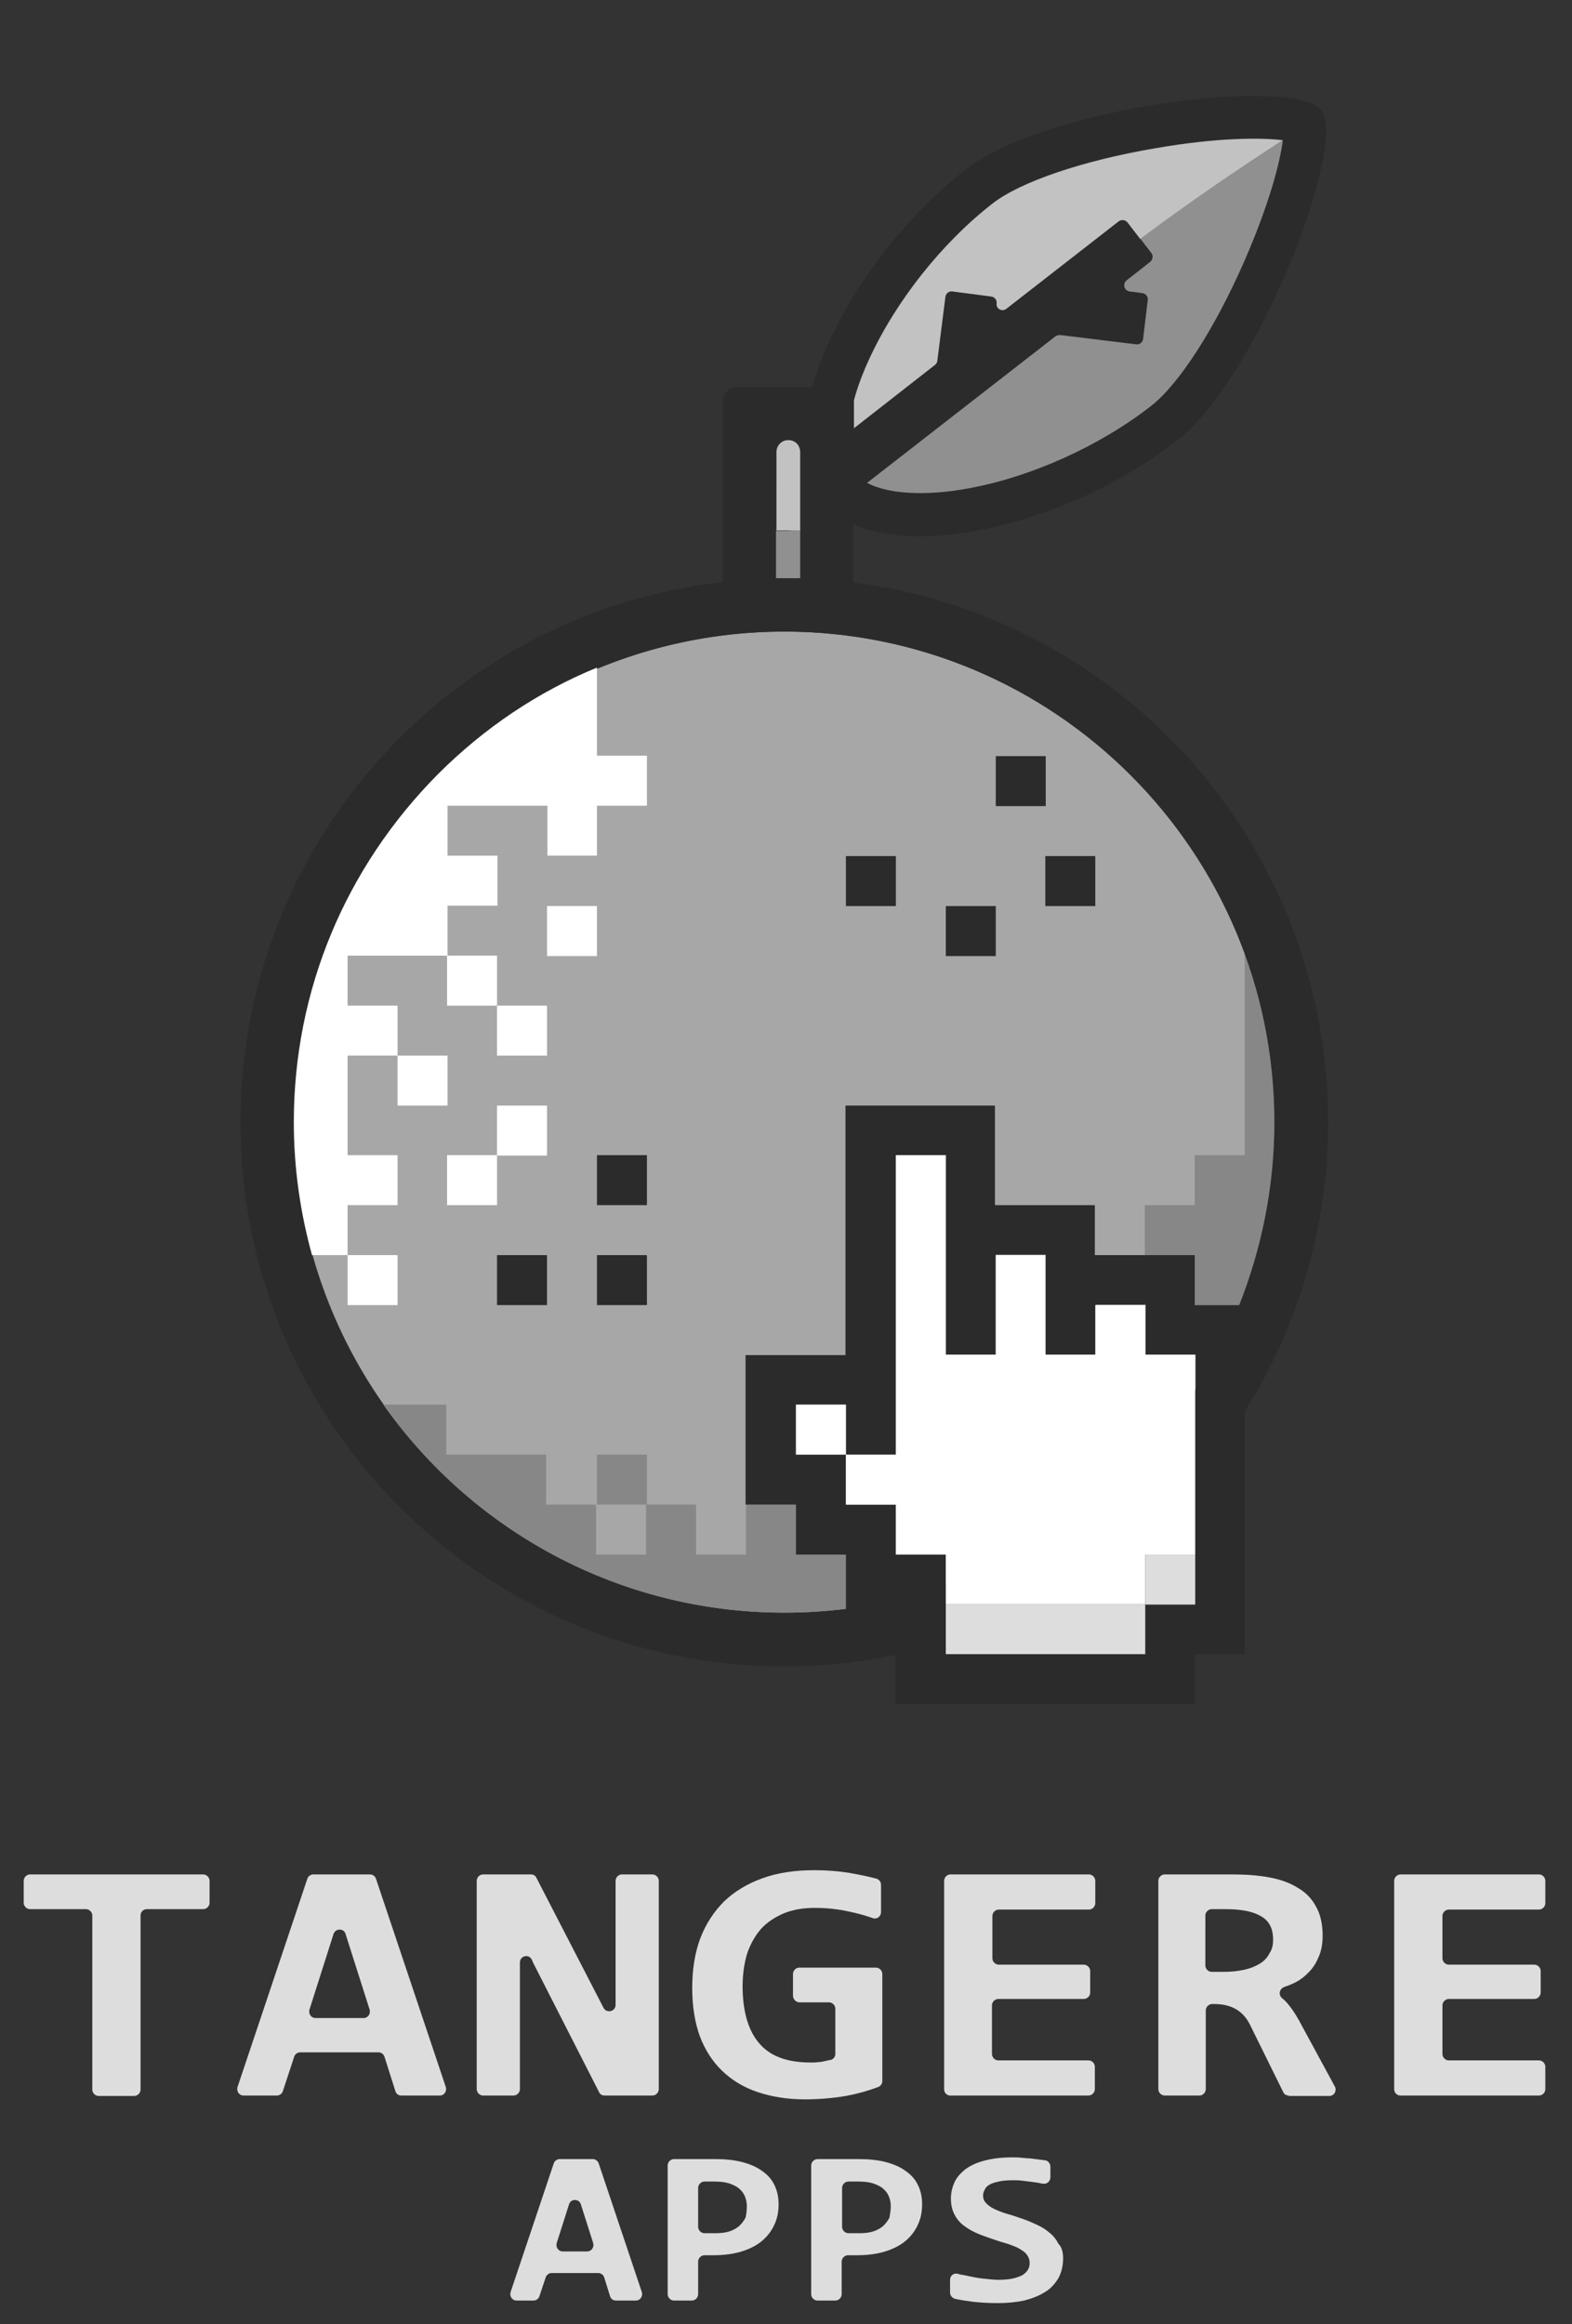
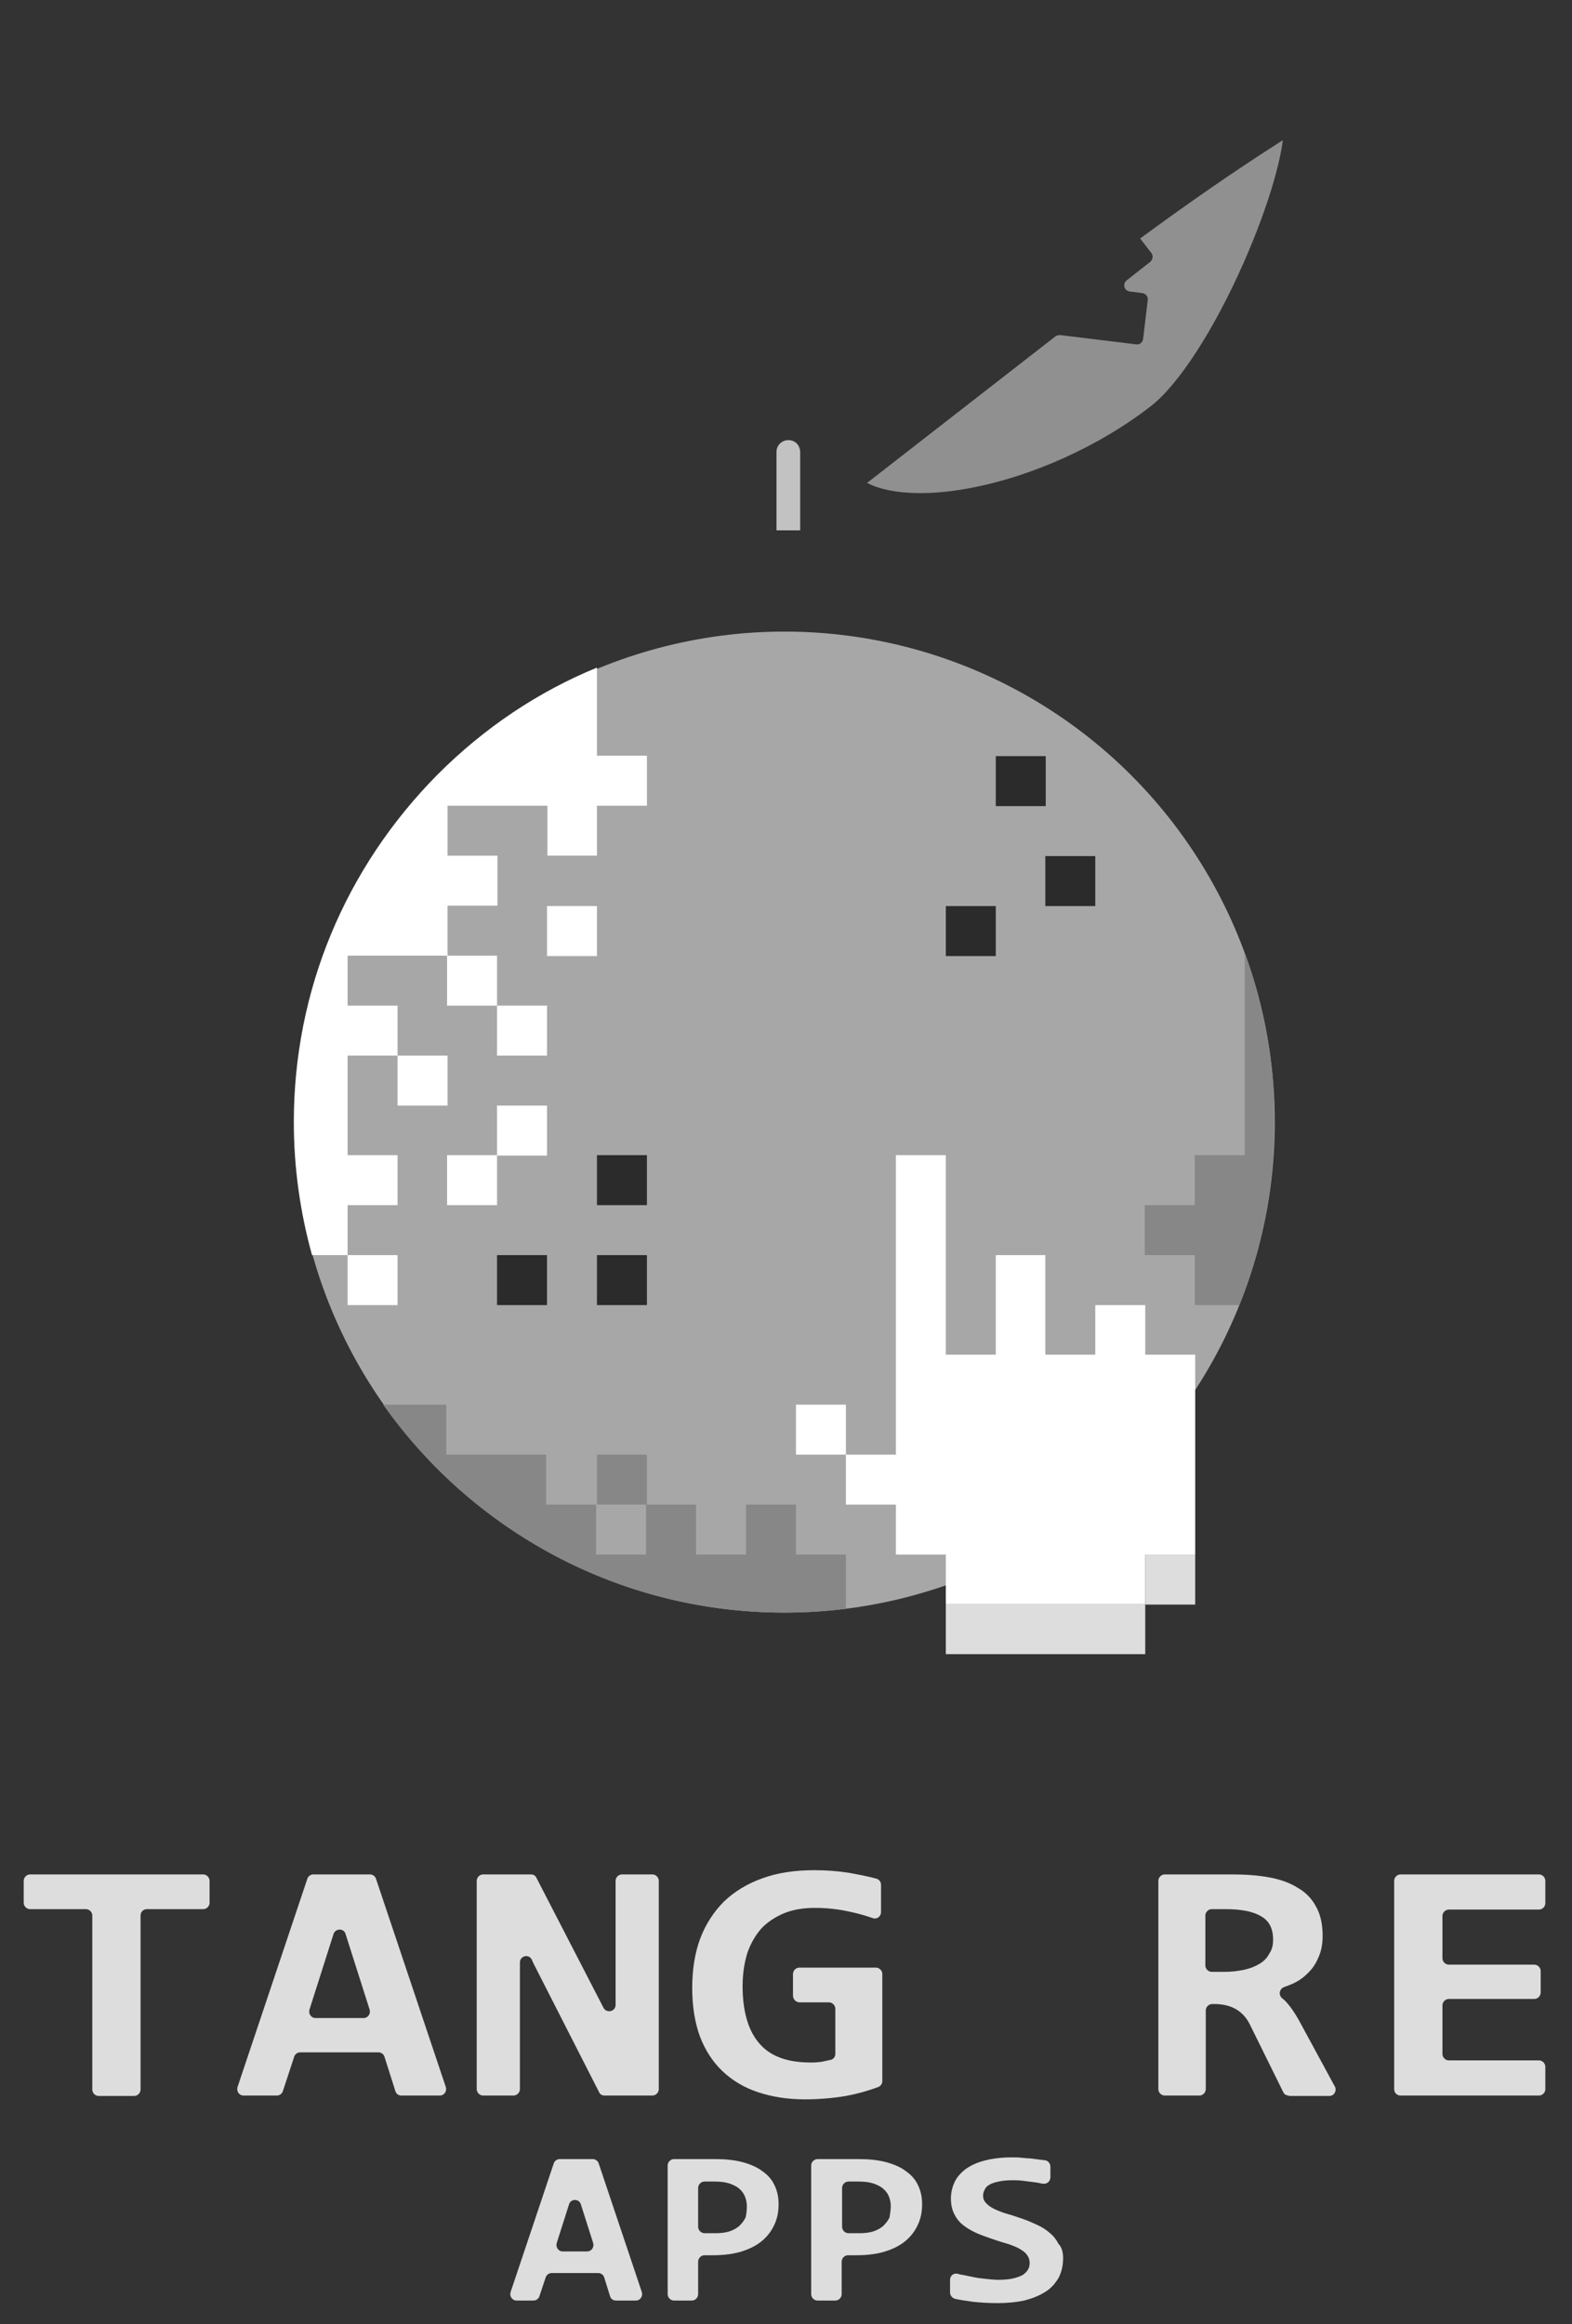
<svg xmlns="http://www.w3.org/2000/svg" version="1.1" id="Layer_1" x="0px" y="0px" viewBox="0 0 371.3 548.7" style="enable-background:new 0 0 371.3 548.7;" xml:space="preserve">
  <rect x="0" y="0" width="371.3" height="548.7" fill="#333333" stroke="none" />
  <style type="text/css">
	.st0{fill:#A7A7A7;}
	.st1{fill:#878787;}
	.st2{fill:#2B2B2B;}
	.st3{fill:#DDDDDD;}
	.st4{fill:#FFFFFF;}
	.st5{fill:#909090;}
	.st6{fill:#C2C2C2;}
</style>
  <g>
    <circle class="st0" cx="185.3" cy="264.9" r="115.8" />
    <path class="st1" d="M294,224.9v47.8h-11.8v11.8h-11.8v11.8h11.8v11.8h10.5c5.4-13.3,8.3-27.9,8.3-43.2   C301.1,250.9,298.6,237.4,294,224.9z" />
    <g>
      <rect x="141" y="343.4" class="st1" width="11.8" height="11.8" />
      <path class="st1" d="M188,367v-11.8h-11.8V367h-11.8v-11.8h-11.8V367h-11.8v-11.8l0,0l0,0H129v-11.8h-11.8h-11.8v-11.8H90.5    c21,29.7,55.6,49.1,94.7,49.1c4.9,0,9.8-0.3,14.6-0.9V367H188z" />
    </g>
  </g>
  <g>
    <g>
      <g>
-         <rect x="199.8" y="202.1" class="st2" width="11.8" height="11.8" />
-       </g>
+         </g>
      <g>
        <rect x="235.2" y="178.5" class="st2" width="11.8" height="11.8" />
      </g>
      <g>
        <rect x="246.9" y="202.1" class="st2" width="11.8" height="11.8" />
      </g>
      <g>
        <rect x="223.4" y="213.9" class="st2" width="11.8" height="11.8" />
      </g>
      <g>
        <rect x="141" y="296.3" class="st2" width="11.8" height="11.8" />
      </g>
      <g>
        <rect x="141" y="272.7" class="st2" width="11.8" height="11.8" />
      </g>
      <g>
        <rect x="117.4" y="296.3" class="st2" width="11.8" height="11.8" />
      </g>
      <g>
        <g>
-           <path class="st2" d="M313.7,264.9c0-65.4-48.9-119.4-112.2-127.4v-13.8c17.9,8,52.9-1.3,76.5-19.7c19.2-14.9,40.4-70.1,34.1-78      c-6.2-8-64.8-1-84,14c-17.2,13.4-31.3,33.9-36.3,51.4h-17.6c-1.9,0-3.5,1.6-3.5,3.5v42.5C106.6,144.6,56.8,199,56.8,265      c0,70.9,57.5,128.4,128.4,128.4c9,0,17.8-0.9,26.3-2.7v11.6h70.7v-11.8H294v-57.3C306.5,313.4,313.7,290,313.7,264.9z       M205.1,84.9c6.3-13.8,17.2-27.6,29.3-37c6.6-5.1,21.3-10.1,38.4-13c15-2.5,25.2-2.5,30.2-1.9c-0.6,4.9-3.1,14.9-9.2,28.8      c-7,15.9-15.4,28.9-22,34c-12.1,9.4-28.2,16.7-43.1,19.4c-10.2,1.9-19,1.3-23.9-1.3l44.5-34.6c0.3-0.2,0.7-0.3,1.1-0.3l18,2.2      c0.8,0.1,1.5-0.5,1.6-1.3l1.1-9.2c0.1-0.8-0.5-1.5-1.3-1.6l-3-0.4c-1.3-0.2-1.7-1.8-0.7-2.6l5.6-4.4c0.6-0.5,0.7-1.4,0.3-2      l-2.7-3.5l-3-3.9c-0.5-0.6-1.4-0.7-2-0.3l-26.6,20.7c-1,0.8-2.5,0-2.3-1.3c0.1-0.8-0.5-1.5-1.3-1.6l-9.2-1.2      c-0.8-0.1-1.5,0.5-1.6,1.3l-1.9,15c0,0.4-0.2,0.7-0.5,1l-19.2,15v-6.2c0-0.1,0-0.3,0-0.4C202.4,91.4,203.5,88.2,205.1,84.9z       M183.3,106.7c0-1.6,1.3-2.8,2.8-2.8c0.8,0,1.5,0.3,2,0.8s0.8,1.2,0.8,2v29.8c-0.3,0-0.7,0-1,0c-0.9,0-1.8,0-2.7,0      c-0.7,0-1.3,0-2,0L183.3,106.7L183.3,106.7z M69.4,264.9c0-64,51.9-115.8,115.8-115.8S301,201,301,264.9c0,15.3-3,29.8-8.3,43.2      h-10.5v-11.8h-23.6v-11.8H235V261h-35.3v58.9h-23.6v35.3H188V367h11.8v12.9h0.1c-4.8,0.6-9.7,0.9-14.6,0.9      C121.3,380.8,69.4,328.9,69.4,264.9z M282.3,378.7h-11.8v11.8h-47.1V367h-11.8v-11.8h-11.8v-11.8H188v-11.8h11.8v11.8h11.8      v-70.7h11.8v47.1h11.8v-23.6H247v23.6h11.8V308h11.8v11.8h11.8v58.9H282.3z" />
-         </g>
+           </g>
      </g>
    </g>
  </g>
  <g>
    <path class="st3" d="M33.2,452.2v41.1c0,0.8-0.7,1.5-1.5,1.5h-8.4c-0.8,0-1.5-0.7-1.5-1.5v-41.1c0-0.8-0.7-1.5-1.5-1.5H7.1   c-0.8,0-1.5-0.7-1.5-1.5V444c0-0.8,0.7-1.5,1.5-1.5H48c0.8,0,1.5,0.7,1.5,1.5v5.2c0,0.8-0.7,1.5-1.5,1.5H34.7   C33.9,450.7,33.2,451.3,33.2,452.2z" />
    <path class="st3" d="M93.4,493.7l-2.6-8.2c-0.2-0.6-0.8-1-1.4-1H70.9c-0.6,0-1.2,0.4-1.4,1l-2.7,8.2c-0.2,0.6-0.8,1-1.4,1h-7.9   c-1,0-1.7-1-1.4-2l16.5-49.2c0.2-0.6,0.8-1,1.4-1h13.4c0.6,0,1.2,0.4,1.4,1l16.5,49.2c0.3,1-0.4,2-1.4,2h-9.1   C94.1,494.7,93.6,494.3,93.4,493.7z M78.8,456.5l-5.7,17.9c-0.3,1,0.4,2,1.4,2h11.4c1,0,1.7-1,1.4-2l-5.7-17.9   C81.2,455.2,79.3,455.2,78.8,456.5z" />
    <path class="st3" d="M142.8,494.7c-0.6,0-1.1-0.3-1.3-0.8L126,463.5l-0.4-0.9c-0.7-1.4-2.8-0.9-2.8,0.7v15.2v14.7   c0,0.8-0.7,1.5-1.5,1.5h-7.2c-0.8,0-1.5-0.7-1.5-1.5V444c0-0.8,0.7-1.5,1.5-1.5h11.3c0.6,0,1.1,0.3,1.3,0.8l15.8,30.6l0,0   c0.7,1.5,2.9,1,2.9-0.6V457v-13c0-0.8,0.7-1.5,1.5-1.5h7.2c0.8,0,1.5,0.7,1.5,1.5v49.2c0,0.8-0.7,1.5-1.5,1.5H142.8z" />
    <path class="st3" d="M187.3,471.1V466c0-0.8,0.7-1.5,1.5-1.5h18.1c0.8,0,1.5,0.7,1.5,1.5v25.3c0,0.6-0.4,1.2-1,1.4   c-2.4,0.9-4.9,1.6-7.6,2.1c-3,0.5-6.2,0.8-9.7,0.8c-4.1,0-7.8-0.6-11.1-1.7s-6.1-2.8-8.4-5c-2.3-2.2-4.1-5-5.3-8.2   c-1.2-3.3-1.8-7.1-1.8-11.4s0.6-8.2,1.9-11.7c1.3-3.4,3.2-6.3,5.6-8.7c2.5-2.4,5.5-4.2,9.1-5.5s7.7-1.9,12.3-1.9   c2.7,0,5.4,0.2,8,0.6c2.2,0.4,4.4,0.8,6.6,1.4c0.7,0.2,1.1,0.8,1.1,1.5v6.4c0,1-1,1.8-2,1.4c-1.7-0.6-3.5-1.1-5.4-1.5   c-2.7-0.6-5.4-0.9-8.2-0.9s-5.2,0.4-7.4,1.3c-2.1,0.9-3.9,2.1-5.3,3.6c-1.4,1.6-2.5,3.5-3.3,5.8c-0.7,2.3-1.1,4.9-1.1,7.8   c0,2.8,0.3,5.3,0.9,7.5c0.6,2.2,1.5,4.1,2.8,5.7s2.9,2.8,5,3.6c2,0.8,4.5,1.2,7.4,1.2c0.7,0,1.3,0,1.8-0.1c0.5,0,1-0.1,1.4-0.2   c0.5-0.1,0.9-0.2,1.3-0.3c0.1,0,0.1,0,0.2,0c0.7-0.2,1.1-0.8,1.1-1.4v-10.7c0-0.8-0.7-1.5-1.5-1.5h-7.1   C187.9,472.6,187.3,471.9,187.3,471.1z" />
-     <path class="st3" d="M223,493.2V444c0-0.8,0.7-1.5,1.5-1.5h32.7c0.8,0,1.5,0.7,1.5,1.5v5.3c0,0.8-0.7,1.5-1.5,1.5h-21.3   c-0.8,0-1.5,0.7-1.5,1.5v10c0,0.8,0.7,1.5,1.5,1.5H256c0.8,0,1.5,0.7,1.5,1.5v5.1c0,0.8-0.7,1.5-1.5,1.5h-20.2   c-0.8,0-1.5,0.7-1.5,1.5v11.5c0,0.8,0.7,1.5,1.5,1.5h21.3c0.8,0,1.5,0.7,1.5,1.5v5.3c0,0.8-0.7,1.5-1.5,1.5h-32.7   C223.7,494.7,223,494.1,223,493.2z" />
    <path class="st3" d="M304.4,494.7c-0.6,0-1.1-0.3-1.3-0.8l-7.9-16c-0.8-1.6-1.9-2.8-3.3-3.6c-1.4-0.8-3.1-1.2-5-1.2h-0.6   c-0.8,0-1.5,0.7-1.5,1.5v18.6c0,0.8-0.7,1.5-1.5,1.5h-8.2c-0.8,0-1.5-0.7-1.5-1.5V444c0-0.8,0.7-1.5,1.5-1.5h15.8   c3.3,0,6.2,0.2,8.9,0.7c2.7,0.5,4.9,1.3,6.8,2.5c1.9,1.1,3.3,2.6,4.3,4.5c1,1.8,1.5,4.1,1.5,6.8c0,1.9-0.3,3.6-1,5.1   c-0.6,1.5-1.5,2.8-2.7,3.9c-1.1,1.1-2.5,2-4.1,2.6c-0.4,0.2-0.9,0.3-1.3,0.5c-1.1,0.4-1.4,1.8-0.5,2.6c0.2,0.2,0.4,0.3,0.6,0.5   c1.2,1.2,2.4,2.9,3.6,5.1l8.3,15.3c0.5,1-0.2,2.2-1.3,2.2h-9.6V494.7z M300.7,457.9c0-2.6-0.9-4.4-2.8-5.5   c-1.8-1.1-4.6-1.7-8.3-1.7h-3.4c-0.8,0-1.5,0.7-1.5,1.5V464c0,0.8,0.7,1.5,1.5,1.5h3c1.7,0,3.3-0.2,4.7-0.5   c1.4-0.3,2.6-0.8,3.6-1.4s1.8-1.4,2.3-2.4C300.5,460.2,300.7,459.1,300.7,457.9z" />
    <path class="st3" d="M329.3,493.2V444c0-0.8,0.7-1.5,1.5-1.5h32.7c0.8,0,1.5,0.7,1.5,1.5v5.3c0,0.8-0.7,1.5-1.5,1.5h-21.3   c-0.8,0-1.5,0.7-1.5,1.5v10c0,0.8,0.7,1.5,1.5,1.5h20.2c0.8,0,1.5,0.7,1.5,1.5v5.1c0,0.8-0.7,1.5-1.5,1.5h-20.2   c-0.8,0-1.5,0.7-1.5,1.5v11.5c0,0.8,0.7,1.5,1.5,1.5h21.3c0.8,0,1.5,0.7,1.5,1.5v5.3c0,0.8-0.7,1.5-1.5,1.5h-32.7   C330,494.7,329.3,494.1,329.3,493.2z" />
    <path class="st3" d="M144.1,542.1l-1.4-4.5c-0.2-0.6-0.8-1-1.4-1h-11c-0.6,0-1.2,0.4-1.4,1l-1.5,4.5c-0.2,0.6-0.8,1-1.4,1h-4   c-1,0-1.7-1-1.4-2l10.2-30.4c0.2-0.6,0.8-1,1.4-1h7.8c0.6,0,1.2,0.4,1.4,1l10.2,30.4c0.3,1-0.4,2-1.4,2h-4.7   C144.8,543.1,144.3,542.7,144.1,542.1z M134.4,520.4l-2.9,9.1c-0.3,1,0.4,2,1.4,2h5.8c1,0,1.7-1,1.4-2l-2.9-9.1   C136.8,519,134.8,519,134.4,520.4z" />
    <path class="st3" d="M183.9,520.4c0,1.7-0.3,3.3-1,4.8s-1.6,2.7-2.9,3.8c-1.3,1.1-2.9,1.9-4.8,2.5c-1.9,0.6-4.2,0.9-6.7,0.9h-2.1   c-0.8,0-1.5,0.7-1.5,1.5v7.7c0,0.8-0.7,1.5-1.5,1.5h-4.2c-0.8,0-1.5-0.7-1.5-1.5v-30.4c0-0.8,0.7-1.5,1.5-1.5h9.6   c2.4,0,4.6,0.2,6.5,0.7s3.5,1.2,4.7,2.1c1.3,0.9,2.3,2,2.9,3.3C183.6,517.2,183.9,518.7,183.9,520.4z M176.4,520.8   c0-0.9-0.2-1.7-0.5-2.4s-0.8-1.3-1.4-1.8c-0.6-0.5-1.5-0.9-2.4-1.2c-1-0.3-2.2-0.4-3.5-0.4h-2.2c-0.8,0-1.5,0.7-1.5,1.5v9.2   c0,0.8,0.7,1.5,1.5,1.5h2.5c1.2,0,2.3-0.1,3.3-0.4c0.9-0.3,1.7-0.7,2.4-1.3c0.6-0.6,1.1-1.2,1.5-2   C176.3,522.7,176.4,521.8,176.4,520.8z" />
    <path class="st3" d="M217.8,520.4c0,1.7-0.3,3.3-1,4.8s-1.6,2.7-2.9,3.8c-1.3,1.1-2.9,1.9-4.8,2.5c-1.9,0.6-4.2,0.9-6.7,0.9h-2.1   c-0.8,0-1.5,0.7-1.5,1.5v7.7c0,0.8-0.7,1.5-1.5,1.5h-4.2c-0.8,0-1.5-0.7-1.5-1.5v-30.4c0-0.8,0.7-1.5,1.5-1.5h9.6   c2.4,0,4.6,0.2,6.5,0.7s3.5,1.2,4.7,2.1c1.3,0.9,2.3,2,2.9,3.3C217.5,517.2,217.8,518.7,217.8,520.4z M210.4,520.8   c0-0.9-0.2-1.7-0.5-2.4s-0.8-1.3-1.4-1.8c-0.6-0.5-1.5-0.9-2.4-1.2c-1-0.3-2.2-0.4-3.5-0.4h-2.2c-0.8,0-1.5,0.7-1.5,1.5v9.2   c0,0.8,0.7,1.5,1.5,1.5h2.5c1.2,0,2.3-0.1,3.3-0.4c0.9-0.3,1.7-0.7,2.4-1.3c0.6-0.6,1.1-1.2,1.5-2   C210.2,522.7,210.4,521.8,210.4,520.8z" />
    <path class="st3" d="M251.1,533.1c0,1.8-0.4,3.4-1.1,4.7c-0.8,1.3-1.8,2.5-3.2,3.3c-1.4,0.9-3,1.5-4.9,2c-1.9,0.4-4,0.6-6.2,0.6   c-2,0-3.9-0.1-5.8-0.3c-1.5-0.2-2.9-0.4-4.3-0.7c-0.7-0.2-1.2-0.8-1.2-1.5v-3c0-1,0.9-1.7,1.9-1.4c0.3,0.1,0.6,0.2,0.9,0.2   c1,0.2,1.9,0.4,2.9,0.6c1,0.2,1.9,0.3,2.9,0.4c1,0.1,1.9,0.2,2.8,0.2c1.3,0,2.5-0.1,3.4-0.3s1.7-0.5,2.3-0.8c0.6-0.4,1-0.8,1.3-1.3   s0.4-1,0.4-1.6c0-0.8-0.3-1.5-0.8-2.1s-1.2-1-2.1-1.5c-0.9-0.4-1.9-0.8-3-1.1s-2.2-0.7-3.4-1.1c-1.1-0.4-2.3-0.8-3.4-1.3   c-1.1-0.5-2.1-1.1-3-1.8s-1.6-1.6-2.1-2.6s-0.8-2.2-0.8-3.7c0-1.3,0.3-2.6,0.8-3.7c0.5-1.2,1.4-2.2,2.5-3.1   c1.2-0.9,2.6-1.6,4.5-2.1c1.8-0.5,4-0.8,6.6-0.8c0.8,0,1.5,0,2.4,0.1c0.8,0.1,1.6,0.1,2.4,0.2c0.8,0.1,1.6,0.2,2.3,0.3   c0.3,0,0.6,0.1,0.8,0.1c0.7,0.1,1.2,0.8,1.2,1.5v2.5c0,1-0.9,1.7-1.8,1.5c-0.1,0-0.1,0-0.2,0c-0.7-0.2-1.5-0.3-2.3-0.4   c-0.8-0.1-1.6-0.2-2.4-0.3c-0.8-0.1-1.5-0.1-2.3-0.1c-1.3,0-2.3,0.1-3.2,0.3s-1.6,0.4-2.1,0.7c-0.6,0.3-1,0.7-1.2,1.2   c-0.3,0.5-0.4,1-0.4,1.5c0,0.7,0.3,1.3,0.8,1.8s1.2,1,2.1,1.4c0.9,0.4,1.9,0.8,3,1.1s2.2,0.7,3.4,1.1c1.2,0.4,2.3,0.9,3.4,1.4   c1.1,0.5,2.1,1.1,3,1.9c0.9,0.7,1.6,1.6,2.1,2.6C250.8,530.5,251.1,531.7,251.1,533.1z" />
  </g>
  <g>
    <g>
      <g>
        <rect x="188" y="331.6" class="st4" width="11.8" height="11.8" />
        <polygon class="st4" points="282.3,319.8 282.3,367 270.5,367 270.5,378.7 223.4,378.7 223.4,367 211.6,367 211.6,355.2      199.8,355.2 199.8,343.4 211.6,343.4 211.6,272.7 223.4,272.7 223.4,319.8 235.2,319.8 235.2,296.3 246.9,296.3 246.9,319.8      258.7,319.8 258.7,308.1 270.5,308.1 270.5,319.8    " />
      </g>
      <g>
        <rect x="223.4" y="378.7" class="st3" width="47.1" height="11.8" />
        <rect x="270.5" y="367" class="st3" width="11.8" height="11.8" />
      </g>
    </g>
    <g>
      <rect x="129.2" y="213.9" class="st4" width="11.8" height="11.8" />
      <path class="st4" d="M69.4,264.9c0,10.8,1.5,21.3,4.3,31.4h8.4v-11.8h11.8v-11.8H82.1V261v-11.8h11.8v-11.8H82.1v-11.8h11.8h11.8    v-11.8h11.8V202h-11.8v-11.8h11.8h11.8V202H141v-11.8h11.8v-11.8H141v-11.8v-9c-13.9,5.7-26.6,14.2-37.6,25.2    C81.5,204.9,69.4,233.9,69.4,264.9z" />
      <rect x="105.6" y="272.7" class="st4" width="11.8" height="11.8" />
      <rect x="117.4" y="261" class="st4" width="11.8" height="11.8" />
      <rect x="117.4" y="237.4" class="st4" width="11.8" height="11.8" />
      <rect x="105.6" y="225.6" class="st4" width="11.8" height="11.8" />
      <rect x="93.9" y="249.2" class="st4" width="11.8" height="11.8" />
      <rect x="82.1" y="296.3" class="st4" width="11.8" height="11.8" />
    </g>
  </g>
  <g>
-     <path class="st5" d="M189,125.2v11.3c-0.3,0-0.7,0-1,0c-0.9,0-1.8,0-2.7,0c-0.7,0-1.3,0-2,0v-11.2c0.9,0,1.9,0,2.8,0   C187.1,125.2,188,125.2,189,125.2z" />
    <path class="st6" d="M189,106.7v18.5c-0.9,0-1.9,0-2.8,0c-1,0-1.9,0-2.8,0v-18.5c0-1.6,1.3-2.8,2.8-2.8c0.8,0,1.5,0.3,2,0.8   S189,106,189,106.7z" />
    <path class="st5" d="M303,33.1c-0.6,4.9-3.1,14.9-9.2,28.8c-7,15.9-15.4,28.9-22,34c-12.1,9.4-28.2,16.7-43.1,19.4   c-10.2,1.9-19,1.3-23.9-1.3l44.5-34.6c0.3-0.2,0.7-0.3,1.1-0.3l18,2.2c0.8,0.1,1.5-0.5,1.6-1.3l1.1-9.2c0.1-0.8-0.5-1.5-1.3-1.6   l-3-0.4c-1.3-0.2-1.7-1.8-0.7-2.6l5.6-4.4c0.6-0.5,0.7-1.4,0.3-2l-2.7-3.5C280.6,48,291.8,40.2,303,33.1z" />
-     <path class="st6" d="M303,33.1c-11.2,7.2-22.4,14.9-33.7,23.3l-3-3.9c-0.5-0.6-1.4-0.7-2-0.3l-26.6,20.7c-1,0.8-2.5,0-2.3-1.3   c0.1-0.8-0.5-1.5-1.3-1.6l-9.2-1.2c-0.8-0.1-1.5,0.5-1.6,1.3l-1.9,15c0,0.4-0.2,0.7-0.5,1l-19.2,15v-6.2c0-0.1,0-0.3,0-0.4   c0.8-3,2-6.2,3.5-9.5c6.3-13.8,17.2-27.6,29.3-37c6.6-5.1,21.3-10.1,38.4-13C287.8,32.4,298,32.5,303,33.1z" />
  </g>
</svg>